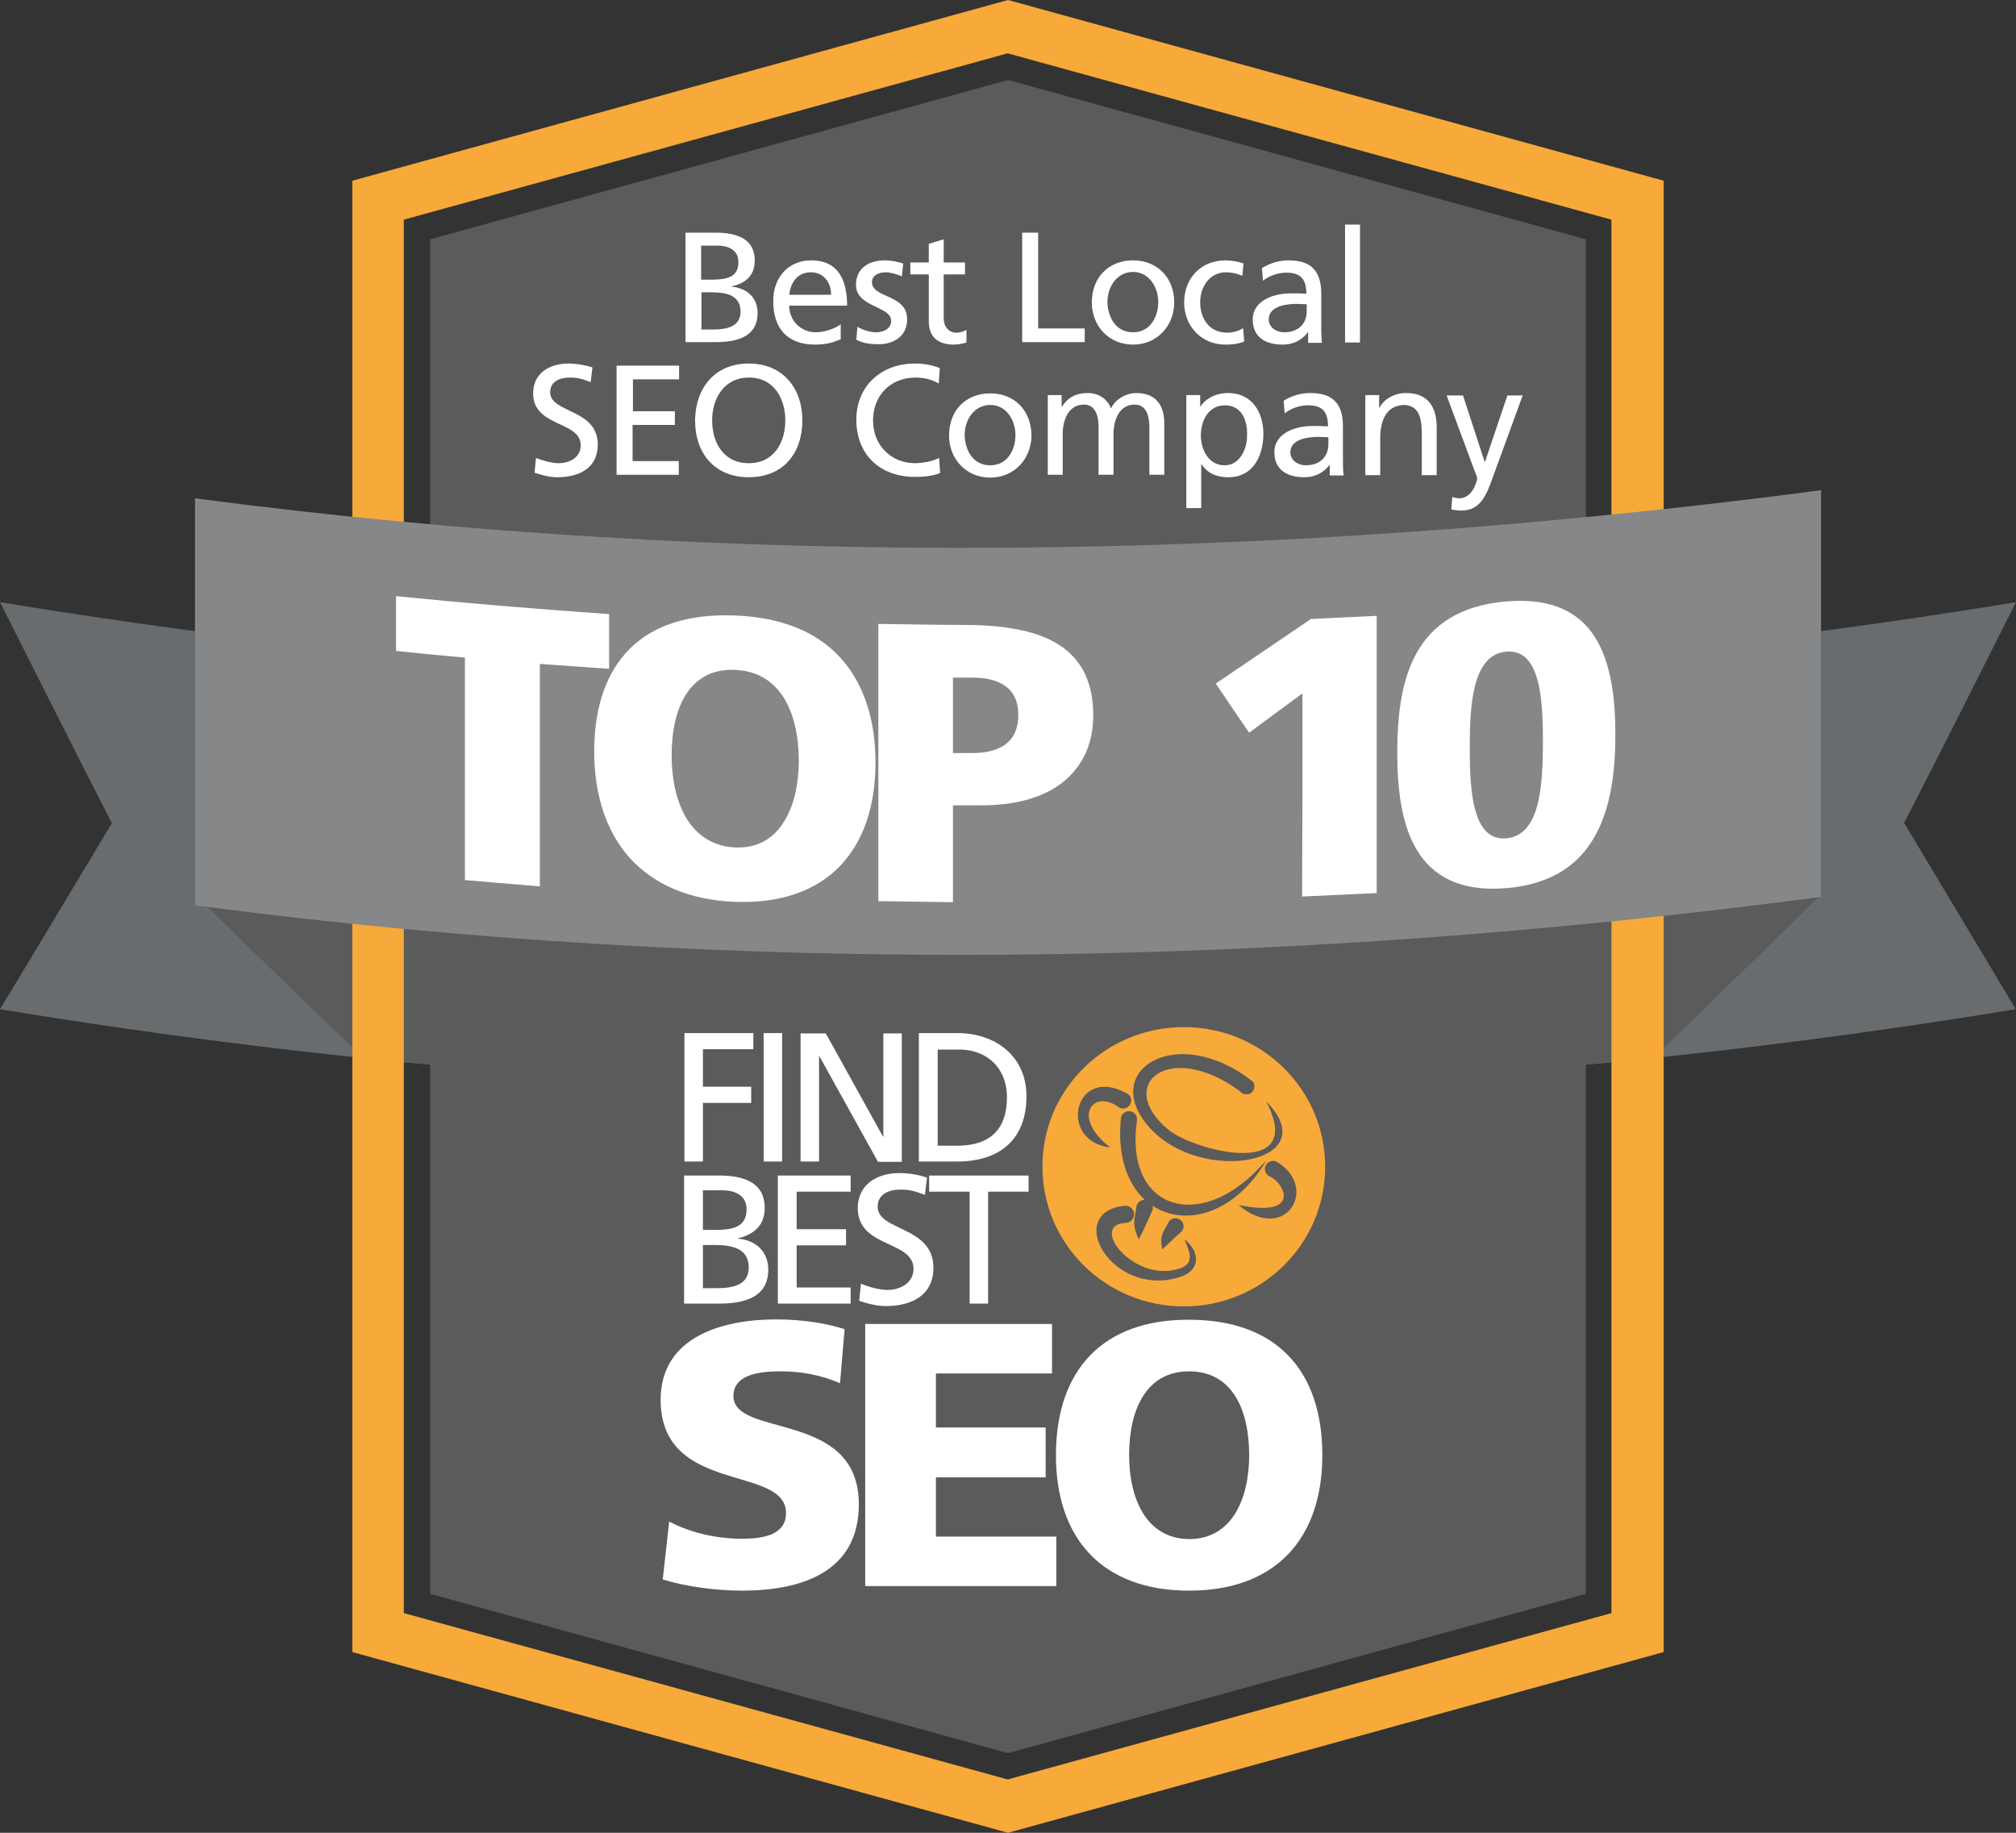
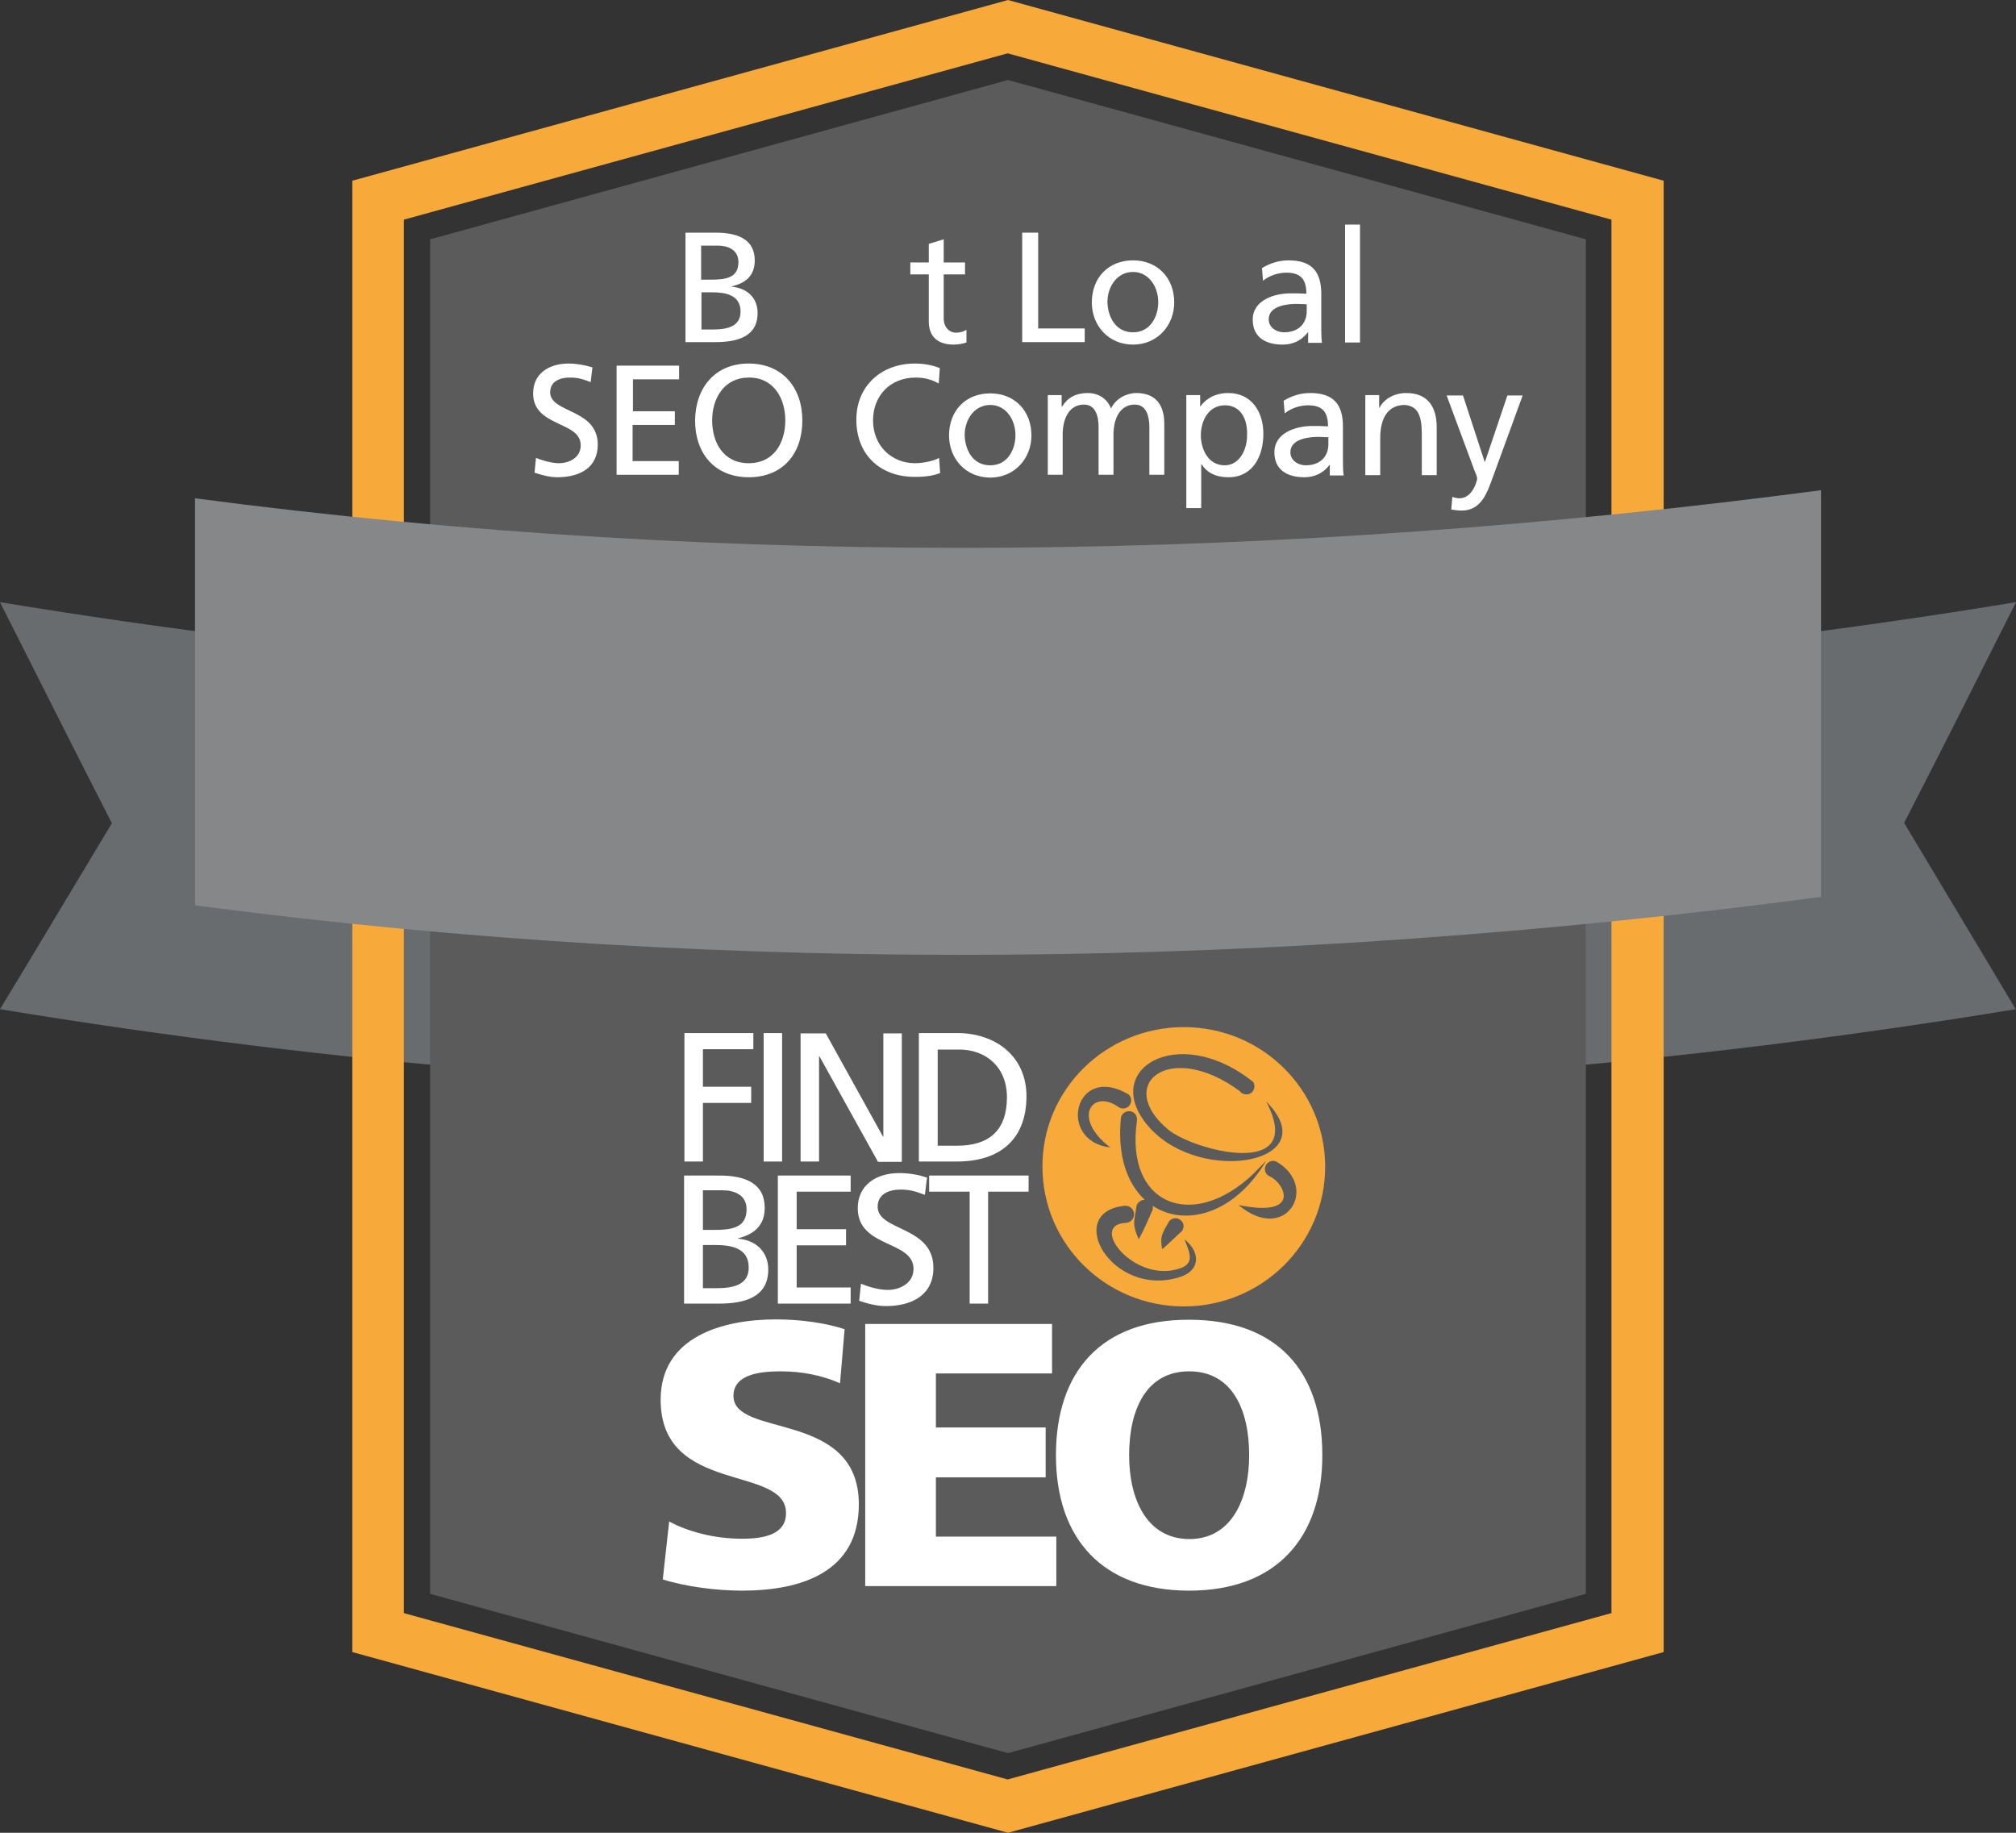
<svg xmlns="http://www.w3.org/2000/svg" width="110" height="100" viewBox="0 0 110 100" fill="none">
  <rect x="0" y="0" width="110" height="100" fill="#333333" stroke="none" />
  <path d="M109.981 55.064C91.725 58.07 73.372 59.563 54.981 59.563C36.589 59.563 18.256 58.07 0 55.064C2.035 51.714 4.05 48.325 6.105 44.917C4.05 40.915 2.035 36.875 0 32.855C18.256 35.861 36.609 37.354 55 37.354C73.391 37.354 91.744 35.861 110 32.855C107.965 36.895 105.95 40.915 103.895 44.898C105.93 48.306 107.965 51.675 109.981 55.064Z" fill="#686C6E" />
-   <path d="M99.361 48.822C69.884 52.709 40.136 52.709 10.659 48.822C13.721 51.848 16.764 54.796 19.826 57.725C43.236 60.195 66.802 60.195 90.233 57.725C93.256 54.796 96.299 51.809 99.361 48.822Z" fill="#5B5B5B" />
  <path d="M23.469 13.058V86.962L55 95.654L86.531 86.962V13.058L55 4.365L23.469 13.058Z" fill="#5B5B5B" />
  <path d="M22.035 88.014V11.985L54.981 2.91L87.926 11.985V88.014L54.981 97.09L22.035 88.014ZM55 0L19.225 9.86V90.14L55 100L90.775 90.14V9.86L55 0Z" fill="#F7A939" />
-   <path d="M99.361 48.937C69.884 52.843 40.116 53.283 10.64 49.397V27.188C40.116 31.074 69.884 30.634 99.361 26.747V48.937Z" fill="#858789" />
-   <path d="M25.368 48.018C26.725 48.133 28.081 48.248 29.457 48.363C29.457 46.334 29.457 44.323 29.457 42.294C29.457 40.264 29.457 38.254 29.457 36.224C30.717 36.32 31.977 36.397 33.236 36.492C33.236 35.497 33.236 34.501 33.236 33.506C29.36 33.238 25.484 32.912 21.608 32.529C21.608 33.525 21.608 34.52 21.608 35.516C22.868 35.65 24.128 35.765 25.368 35.88C25.368 37.909 25.368 39.92 25.368 41.949C25.368 43.979 25.368 45.989 25.368 48.018ZM32.422 41.011C32.422 38.579 33.081 36.684 34.361 35.401C35.64 34.118 37.558 33.486 40.097 33.582C42.616 33.678 44.535 34.463 45.814 35.842C47.093 37.22 47.771 39.192 47.771 41.605C47.771 44.017 47.093 45.951 45.814 47.272C44.535 48.593 42.597 49.301 40.097 49.205C37.597 49.11 35.678 48.248 34.38 46.831C33.101 45.414 32.422 43.404 32.422 41.011ZM36.647 41.241C36.647 42.485 36.899 43.711 37.442 44.629C38.004 45.548 38.857 46.18 40.116 46.238C41.357 46.295 42.229 45.721 42.772 44.84C43.333 43.959 43.585 42.753 43.585 41.509C43.585 40.207 43.333 38.981 42.772 38.081C42.209 37.182 41.357 36.607 40.116 36.55C38.876 36.492 38.004 37.009 37.442 37.871C36.88 38.733 36.647 39.939 36.647 41.241ZM47.926 49.167C49.283 49.186 50.64 49.205 51.996 49.225C51.996 48.344 51.996 47.463 51.996 46.583C51.996 45.702 51.996 44.821 51.996 43.94C52.519 43.94 53.043 43.94 53.585 43.94C55.484 43.94 57.016 43.481 58.043 42.638C59.07 41.796 59.651 40.571 59.651 39.039C59.651 37.335 59.089 36.109 57.965 35.305C56.841 34.501 55.116 34.118 52.791 34.099C51.163 34.099 49.535 34.061 47.926 34.042C47.926 36.569 47.926 39.077 47.926 41.604C47.926 44.132 47.926 46.659 47.926 49.167ZM51.996 36.971C52.345 36.971 52.694 36.971 53.043 36.971C54.438 36.971 55.562 37.469 55.562 39.001C55.562 40.59 54.438 41.088 53.043 41.088C52.694 41.088 52.326 41.088 51.996 41.088C51.996 40.398 51.996 39.709 51.996 39.039C51.996 38.331 51.996 37.641 51.996 36.971ZM71.047 48.918C72.403 48.861 73.76 48.784 75.116 48.727C75.116 46.2 75.116 43.691 75.116 41.164C75.116 38.637 75.116 36.129 75.116 33.602C73.915 33.659 72.713 33.716 71.531 33.774C69.787 34.961 68.062 36.129 66.337 37.297C66.938 38.197 67.539 39.077 68.159 39.977C69.128 39.269 70.097 38.541 71.066 37.833C71.066 39.69 71.066 41.528 71.066 43.385C71.066 45.242 71.047 47.061 71.047 48.918ZM82.19 48.459C84.729 48.248 86.202 47.118 87.054 45.568C87.907 44.017 88.14 42.045 88.14 40.073C88.14 38.12 87.907 36.186 87.054 34.808C86.202 33.429 84.709 32.606 82.19 32.816C79.651 33.027 78.159 34.099 77.306 35.612C76.454 37.124 76.24 39.096 76.24 41.049C76.24 43.002 76.454 44.955 77.306 46.372C78.159 47.789 79.651 48.669 82.19 48.459ZM82.19 45.74C81.26 45.817 80.775 45.185 80.504 44.227C80.233 43.27 80.194 42.007 80.194 40.8C80.194 39.594 80.233 38.331 80.504 37.335C80.775 36.339 81.279 35.631 82.19 35.554C83.12 35.478 83.605 36.109 83.876 37.048C84.147 37.986 84.186 39.269 84.186 40.475C84.186 41.681 84.147 42.964 83.876 43.959C83.605 44.955 83.101 45.663 82.19 45.74Z" fill="white" />
+   <path d="M99.361 48.937C69.884 52.843 40.116 53.283 10.64 49.397V27.188C40.116 31.074 69.884 30.634 99.361 26.747V48.937" fill="#858789" />
  <path d="M36.163 86.177C37.442 86.579 39.128 86.789 40.485 86.789C43.702 86.789 46.861 85.794 46.861 82.079C46.861 76.91 40.02 78.48 40.02 76.163C40.02 74.919 41.647 74.823 42.616 74.823C43.721 74.823 44.845 75.034 45.834 75.474L46.085 72.525C45.116 72.2 43.74 71.989 42.345 71.989C39.438 71.989 36.047 72.927 36.047 76.374C36.047 81.582 42.888 79.897 42.888 82.558C42.888 83.707 41.725 83.956 40.504 83.956C38.915 83.956 37.519 83.553 36.512 83.017L36.163 86.177Z" fill="white" />
  <path d="M47.209 86.54H57.636V83.841H51.066V80.605H57.054V77.886H51.066V74.938H57.403V72.238H47.209V86.54Z" fill="white" />
  <path d="M57.616 79.399C57.616 83.956 60.155 86.789 64.884 86.789C69.613 86.789 72.151 83.936 72.151 79.399C72.151 74.804 69.671 72.008 64.884 72.008C60.116 71.989 57.616 74.804 57.616 79.399ZM61.609 79.399C61.609 76.91 62.539 74.823 64.884 74.823C67.229 74.823 68.159 76.91 68.159 79.399C68.159 81.754 67.229 83.975 64.884 83.975C62.539 83.956 61.609 81.754 61.609 79.399Z" fill="white" />
  <path d="M37.345 63.374H38.353V60.176H40.988V59.295H38.353V57.247H41.105V56.366H37.345L37.345 63.374ZM41.667 63.374H42.675V56.366H41.667V63.374ZM43.682 63.374H44.69V57.63H44.709L47.907 63.393H49.206V56.385H48.198V62.014H48.178L45.058 56.385H43.682V63.374ZM50.136 63.374H52.229C54.554 63.374 56.008 62.167 56.008 59.812C56.008 57.649 54.341 56.366 52.229 56.366H50.136V63.374ZM51.163 57.266H52.345C53.798 57.266 54.942 58.223 54.942 59.87C54.942 61.669 53.973 62.512 52.229 62.512H51.163L51.163 57.266ZM37.345 71.128H39.225C40.659 71.128 41.919 70.764 41.919 69.271C41.919 68.294 41.24 67.662 40.271 67.586V67.567C41.163 67.337 41.725 66.858 41.725 65.901C41.725 64.599 40.717 64.139 39.244 64.139H37.326V71.128L37.345 71.128ZM38.353 67.93H39.012C39.884 67.93 40.853 68.084 40.853 69.156C40.853 70.094 40.039 70.285 39.109 70.285H38.353V67.93ZM38.353 64.944H39.419C40 64.944 40.736 65.154 40.736 65.977C40.736 67.011 39.903 67.107 38.915 67.107H38.353V64.944ZM42.442 71.128H46.415V70.247H43.469V67.949H46.163V67.069H43.469V65.02H46.415V64.139H42.442V71.128ZM50.581 64.254C50.097 64.082 49.535 64.005 49.07 64.005C47.791 64.005 46.802 64.676 46.802 65.92C46.802 68.103 49.845 67.662 49.845 69.232C49.845 70.056 49.031 70.381 48.45 70.381C47.926 70.381 47.326 70.19 46.977 70.037L46.88 70.975C47.345 71.128 47.83 71.262 48.333 71.262C49.748 71.262 50.93 70.668 50.93 69.175C50.93 66.877 47.888 67.184 47.888 65.843C47.888 65.116 48.566 64.905 49.128 64.905C49.651 64.905 49.942 65.001 50.465 65.192L50.581 64.254ZM52.907 71.128V65.02H50.698V64.139H56.124V65.02H53.915V71.128H52.907Z" fill="white" />
  <path d="M64.593 56.041C68.857 56.041 72.306 59.449 72.306 63.661C72.306 67.873 68.857 71.281 64.593 71.281C60.33 71.281 56.88 67.873 56.88 63.661C56.861 59.449 60.33 56.041 64.593 56.041ZM67.636 59.525C67.771 59.717 68.062 59.774 68.256 59.64C68.45 59.506 68.508 59.219 68.372 59.027C64.206 55.715 59.903 58.434 62.752 61.555C65.62 64.695 72.384 63.412 69.089 60.1C71.337 64.407 65.116 62.78 63.74 61.631C60.795 59.181 63.798 56.711 67.636 59.525ZM62.035 61.153C62.074 60.904 61.919 60.674 61.686 60.636C61.434 60.597 61.202 60.751 61.163 60.98C60.95 63.067 61.512 64.58 62.461 65.46C62.267 65.46 62.074 65.595 62.016 65.786C61.88 66.724 61.764 66.763 62.132 67.624C62.423 67.088 62.636 66.59 62.888 66.016C62.907 65.939 62.907 65.863 62.888 65.786C64.651 66.954 67.345 66.265 69.089 63.335L68.353 64.082C65.058 67.184 61.376 65.748 62.035 61.153ZM64.477 67.184C64.632 66.992 64.612 66.724 64.419 66.571C64.225 66.418 63.954 66.437 63.798 66.628C63.43 67.279 63.275 67.432 63.411 68.16C63.798 67.835 64.089 67.528 64.477 67.184ZM61.008 60.387C61.202 60.54 61.492 60.502 61.628 60.31C61.783 60.119 61.744 59.831 61.55 59.697C58.624 57.993 57.655 62.263 60.581 62.608C58.45 60.98 59.612 59.41 61.008 60.387ZM69.632 63.374C69.399 63.278 69.147 63.393 69.05 63.622C68.954 63.852 69.07 64.101 69.302 64.197C70.097 64.561 71.027 66.456 67.578 65.748C70.174 67.93 72.016 64.733 69.632 63.374ZM61.415 66.724C61.667 66.724 61.88 66.513 61.88 66.246C61.88 65.997 61.667 65.786 61.395 65.786C57.985 66.111 60.659 70.879 64.399 69.672C65.504 69.309 65.504 68.313 64.632 67.624C64.845 68.217 65.252 68.888 64.419 69.194C61.919 70.094 59.361 66.82 61.415 66.724Z" fill="#F7A939" />
  <path d="M32.229 20.85C31.783 20.678 31.55 20.601 31.085 20.601C30.601 20.601 30.019 20.773 30.019 21.405C30.019 22.554 32.616 22.286 32.616 24.258C32.616 25.541 31.608 26.039 30.407 26.039C29.981 26.039 29.574 25.924 29.167 25.79L29.244 24.986C29.535 25.1 30.058 25.273 30.504 25.273C31.008 25.273 31.686 25.005 31.686 24.296C31.686 22.956 29.089 23.32 29.089 21.463C29.089 20.39 29.942 19.835 31.027 19.835C31.434 19.835 31.899 19.912 32.325 20.046L32.229 20.85Z" fill="white" />
  <path d="M37.054 19.95V20.697H34.535V22.439H36.822V23.186H34.516V25.158H37.035V25.905H33.643V19.95H37.054Z" fill="white" />
  <path d="M40.853 19.835C42.694 19.835 43.779 21.157 43.779 22.937C43.779 24.756 42.713 26.039 40.853 26.039C39.012 26.039 37.926 24.756 37.926 22.937C37.946 21.156 39.012 19.835 40.853 19.835ZM40.853 25.273C42.248 25.273 42.849 24.124 42.849 22.937C42.849 21.712 42.19 20.582 40.853 20.601C39.515 20.601 38.857 21.731 38.857 22.937C38.857 24.124 39.457 25.273 40.853 25.273Z" fill="white" />
  <path d="M51.221 20.927C50.833 20.697 50.407 20.601 49.961 20.601C48.566 20.601 47.636 21.597 47.636 22.937C47.636 24.335 48.663 25.273 49.922 25.273C50.349 25.273 50.93 25.158 51.24 24.986L51.298 25.809C50.833 26 50.271 26.02 49.922 26.02C48.004 26.02 46.725 24.794 46.725 22.899C46.725 21.061 48.081 19.835 49.922 19.835C50.388 19.835 50.853 19.912 51.279 20.084L51.221 20.927Z" fill="white" />
  <path d="M54.031 21.463C55.368 21.463 56.279 22.42 56.279 23.76C56.279 25.005 55.368 26.058 54.031 26.058C52.694 26.058 51.783 25.024 51.783 23.76C51.783 22.42 52.675 21.463 54.031 21.463ZM54.031 25.388C54.981 25.388 55.407 24.526 55.407 23.741C55.407 22.918 54.903 22.095 54.031 22.095C53.159 22.095 52.636 22.899 52.636 23.741C52.655 24.526 53.062 25.388 54.031 25.388Z" fill="white" />
  <path d="M57.171 21.558H57.926V22.19H57.946C58.256 21.692 58.702 21.444 59.361 21.444C59.864 21.444 60.388 21.692 60.62 22.286C60.93 21.654 61.589 21.444 61.996 21.444C63.12 21.444 63.527 22.171 63.527 23.109V25.904H62.713V23.301C62.713 22.765 62.578 22.075 61.919 22.075C61.085 22.075 60.756 22.88 60.756 23.703V25.904H59.942V23.301C59.942 22.765 59.806 22.075 59.147 22.075C58.314 22.075 57.984 22.88 57.984 23.703V25.904H57.171L57.171 21.558Z" fill="white" />
  <path d="M64.709 21.558H65.485V22.171H65.504C65.717 21.846 66.221 21.444 67.016 21.444C68.295 21.444 68.934 22.477 68.934 23.665C68.934 24.871 68.372 26.039 67.035 26.039C66.26 26.039 65.814 25.732 65.562 25.33H65.543V27.724H64.729V21.558H64.709ZM66.841 22.114C65.95 22.114 65.523 22.937 65.523 23.76C65.523 24.488 65.911 25.388 66.822 25.388C67.694 25.388 68.062 24.411 68.043 23.741C68.082 22.937 67.733 22.114 66.841 22.114Z" fill="white" />
  <path d="M70.039 21.865C70.446 21.616 70.93 21.444 71.492 21.444C72.752 21.444 73.275 22.056 73.275 23.262V25.081C73.275 25.579 73.295 25.809 73.314 25.943H72.558V25.369H72.539C72.345 25.637 71.919 26.039 71.163 26.039C70.213 26.039 69.535 25.617 69.535 24.679C69.535 23.588 70.756 23.243 71.589 23.243C71.919 23.243 72.132 23.243 72.461 23.262C72.461 22.516 72.19 22.114 71.376 22.114C70.911 22.114 70.426 22.286 70.097 22.554L70.039 21.865ZM72.461 23.856C72.287 23.856 72.112 23.837 71.938 23.837C71.492 23.837 70.407 23.913 70.407 24.679C70.407 25.139 70.853 25.388 71.24 25.388C72.054 25.388 72.481 24.89 72.481 24.239V23.856H72.461Z" fill="white" />
  <path d="M74.457 21.558H75.252V22.248H75.272C75.523 21.75 76.105 21.444 76.725 21.444C77.868 21.444 78.392 22.152 78.392 23.32V25.924H77.578V23.665C77.578 22.65 77.345 22.152 76.648 22.095C75.717 22.095 75.31 22.841 75.31 23.894V25.924H74.496V21.558H74.457Z" fill="white" />
  <path d="M79.244 27.111C79.341 27.149 79.496 27.188 79.632 27.188C80.368 27.188 80.601 26.192 80.601 26.115C80.601 26.02 80.504 25.79 80.446 25.656L78.934 21.578H79.826L81.008 25.196H81.027L82.248 21.578H83.082L81.454 26.039C81.144 26.881 80.833 27.858 79.748 27.858C79.496 27.858 79.341 27.819 79.186 27.8L79.244 27.111Z" fill="white" />
  <path d="M37.403 12.694H39.05C40.31 12.694 41.182 13.096 41.182 14.206C41.182 15.03 40.698 15.451 39.922 15.623V15.642C40.756 15.719 41.337 16.236 41.337 17.078C41.337 18.361 40.252 18.667 39.031 18.667H37.403V12.694ZM38.256 15.259H38.74C39.574 15.259 40.291 15.183 40.291 14.302C40.291 13.594 39.671 13.402 39.167 13.402H38.256V15.259ZM38.256 17.978H38.915C39.69 17.978 40.407 17.806 40.407 17.002C40.407 16.083 39.574 15.949 38.837 15.949H38.275V17.978H38.256V17.978Z" fill="white" />
-   <path d="M45.872 18.514C45.562 18.629 45.213 18.802 44.477 18.802C42.907 18.802 42.19 17.863 42.19 16.427C42.19 15.125 43.023 14.206 44.264 14.206C45.736 14.206 46.221 15.278 46.221 16.676H43.062C43.062 17.538 43.74 18.131 44.516 18.131C45.058 18.131 45.678 17.863 45.872 17.691V18.514ZM45.349 16.083C45.349 15.413 44.942 14.857 44.244 14.857C43.45 14.857 43.12 15.508 43.062 16.083H45.349Z" fill="white" />
-   <path d="M46.783 17.825C47.112 18.036 47.558 18.131 47.791 18.131C48.159 18.131 48.624 17.978 48.624 17.5C48.624 16.695 46.706 16.772 46.706 15.547C46.706 14.647 47.384 14.206 48.275 14.206C48.663 14.206 48.973 14.283 49.283 14.379L49.206 15.087C49.031 14.972 48.547 14.857 48.353 14.857C47.926 14.857 47.578 15.03 47.578 15.393C47.578 16.293 49.496 16.025 49.496 17.423C49.496 18.361 48.74 18.782 47.946 18.782C47.52 18.782 47.112 18.744 46.725 18.533L46.783 17.825Z" fill="white" />
  <path d="M51.492 14.972V17.366C51.492 17.863 51.802 18.151 52.171 18.151C52.422 18.151 52.597 18.074 52.733 17.997V18.687C52.558 18.744 52.306 18.802 52.035 18.802C51.202 18.802 50.678 18.399 50.678 17.538V14.972H49.671V14.321H50.678V13.306L51.492 13.057V14.321H52.655V14.972H51.492Z" fill="white" />
  <path d="M55.775 12.694H56.647V17.921H59.186V18.667H55.775V12.694Z" fill="white" />
  <path d="M61.822 14.206C63.159 14.206 64.07 15.164 64.07 16.504C64.07 17.748 63.159 18.802 61.822 18.802C60.484 18.802 59.574 17.768 59.574 16.504C59.574 15.164 60.465 14.206 61.822 14.206ZM61.822 18.131C62.771 18.131 63.198 17.27 63.198 16.485C63.198 15.662 62.694 14.838 61.822 14.838C60.95 14.838 60.426 15.642 60.426 16.485C60.446 17.289 60.872 18.131 61.822 18.131Z" fill="white" />
-   <path d="M67.791 15.049C67.481 14.915 67.171 14.857 66.899 14.857C65.988 14.857 65.485 15.662 65.485 16.504C65.485 17.289 65.911 18.151 66.957 18.151C67.229 18.151 67.578 18.074 67.829 17.902L67.888 18.629C67.558 18.782 67.151 18.802 66.861 18.802C65.523 18.802 64.612 17.768 64.612 16.504C64.612 15.183 65.523 14.207 66.861 14.207C67.19 14.207 67.616 14.283 67.849 14.379L67.791 15.049Z" fill="white" />
  <path d="M68.857 14.628C69.264 14.379 69.748 14.206 70.31 14.206C71.57 14.206 72.093 14.819 72.093 16.025V17.844C72.093 18.342 72.112 18.572 72.132 18.706H71.376V18.131H71.357C71.163 18.399 70.736 18.802 69.981 18.802C69.031 18.802 68.353 18.38 68.353 17.442C68.353 16.351 69.574 16.006 70.407 16.006C70.737 16.006 70.95 16.006 71.279 16.025C71.279 15.279 71.008 14.877 70.194 14.877C69.729 14.877 69.244 15.049 68.915 15.317L68.857 14.628ZM71.279 16.6C71.105 16.6 70.93 16.581 70.756 16.581C70.31 16.581 69.225 16.657 69.225 17.423C69.225 17.883 69.671 18.131 70.058 18.131C70.872 18.131 71.299 17.634 71.299 16.983V16.6H71.279Z" fill="white" />
  <path d="M73.391 12.254H74.206V18.687H73.391V12.254Z" fill="white" />
</svg>